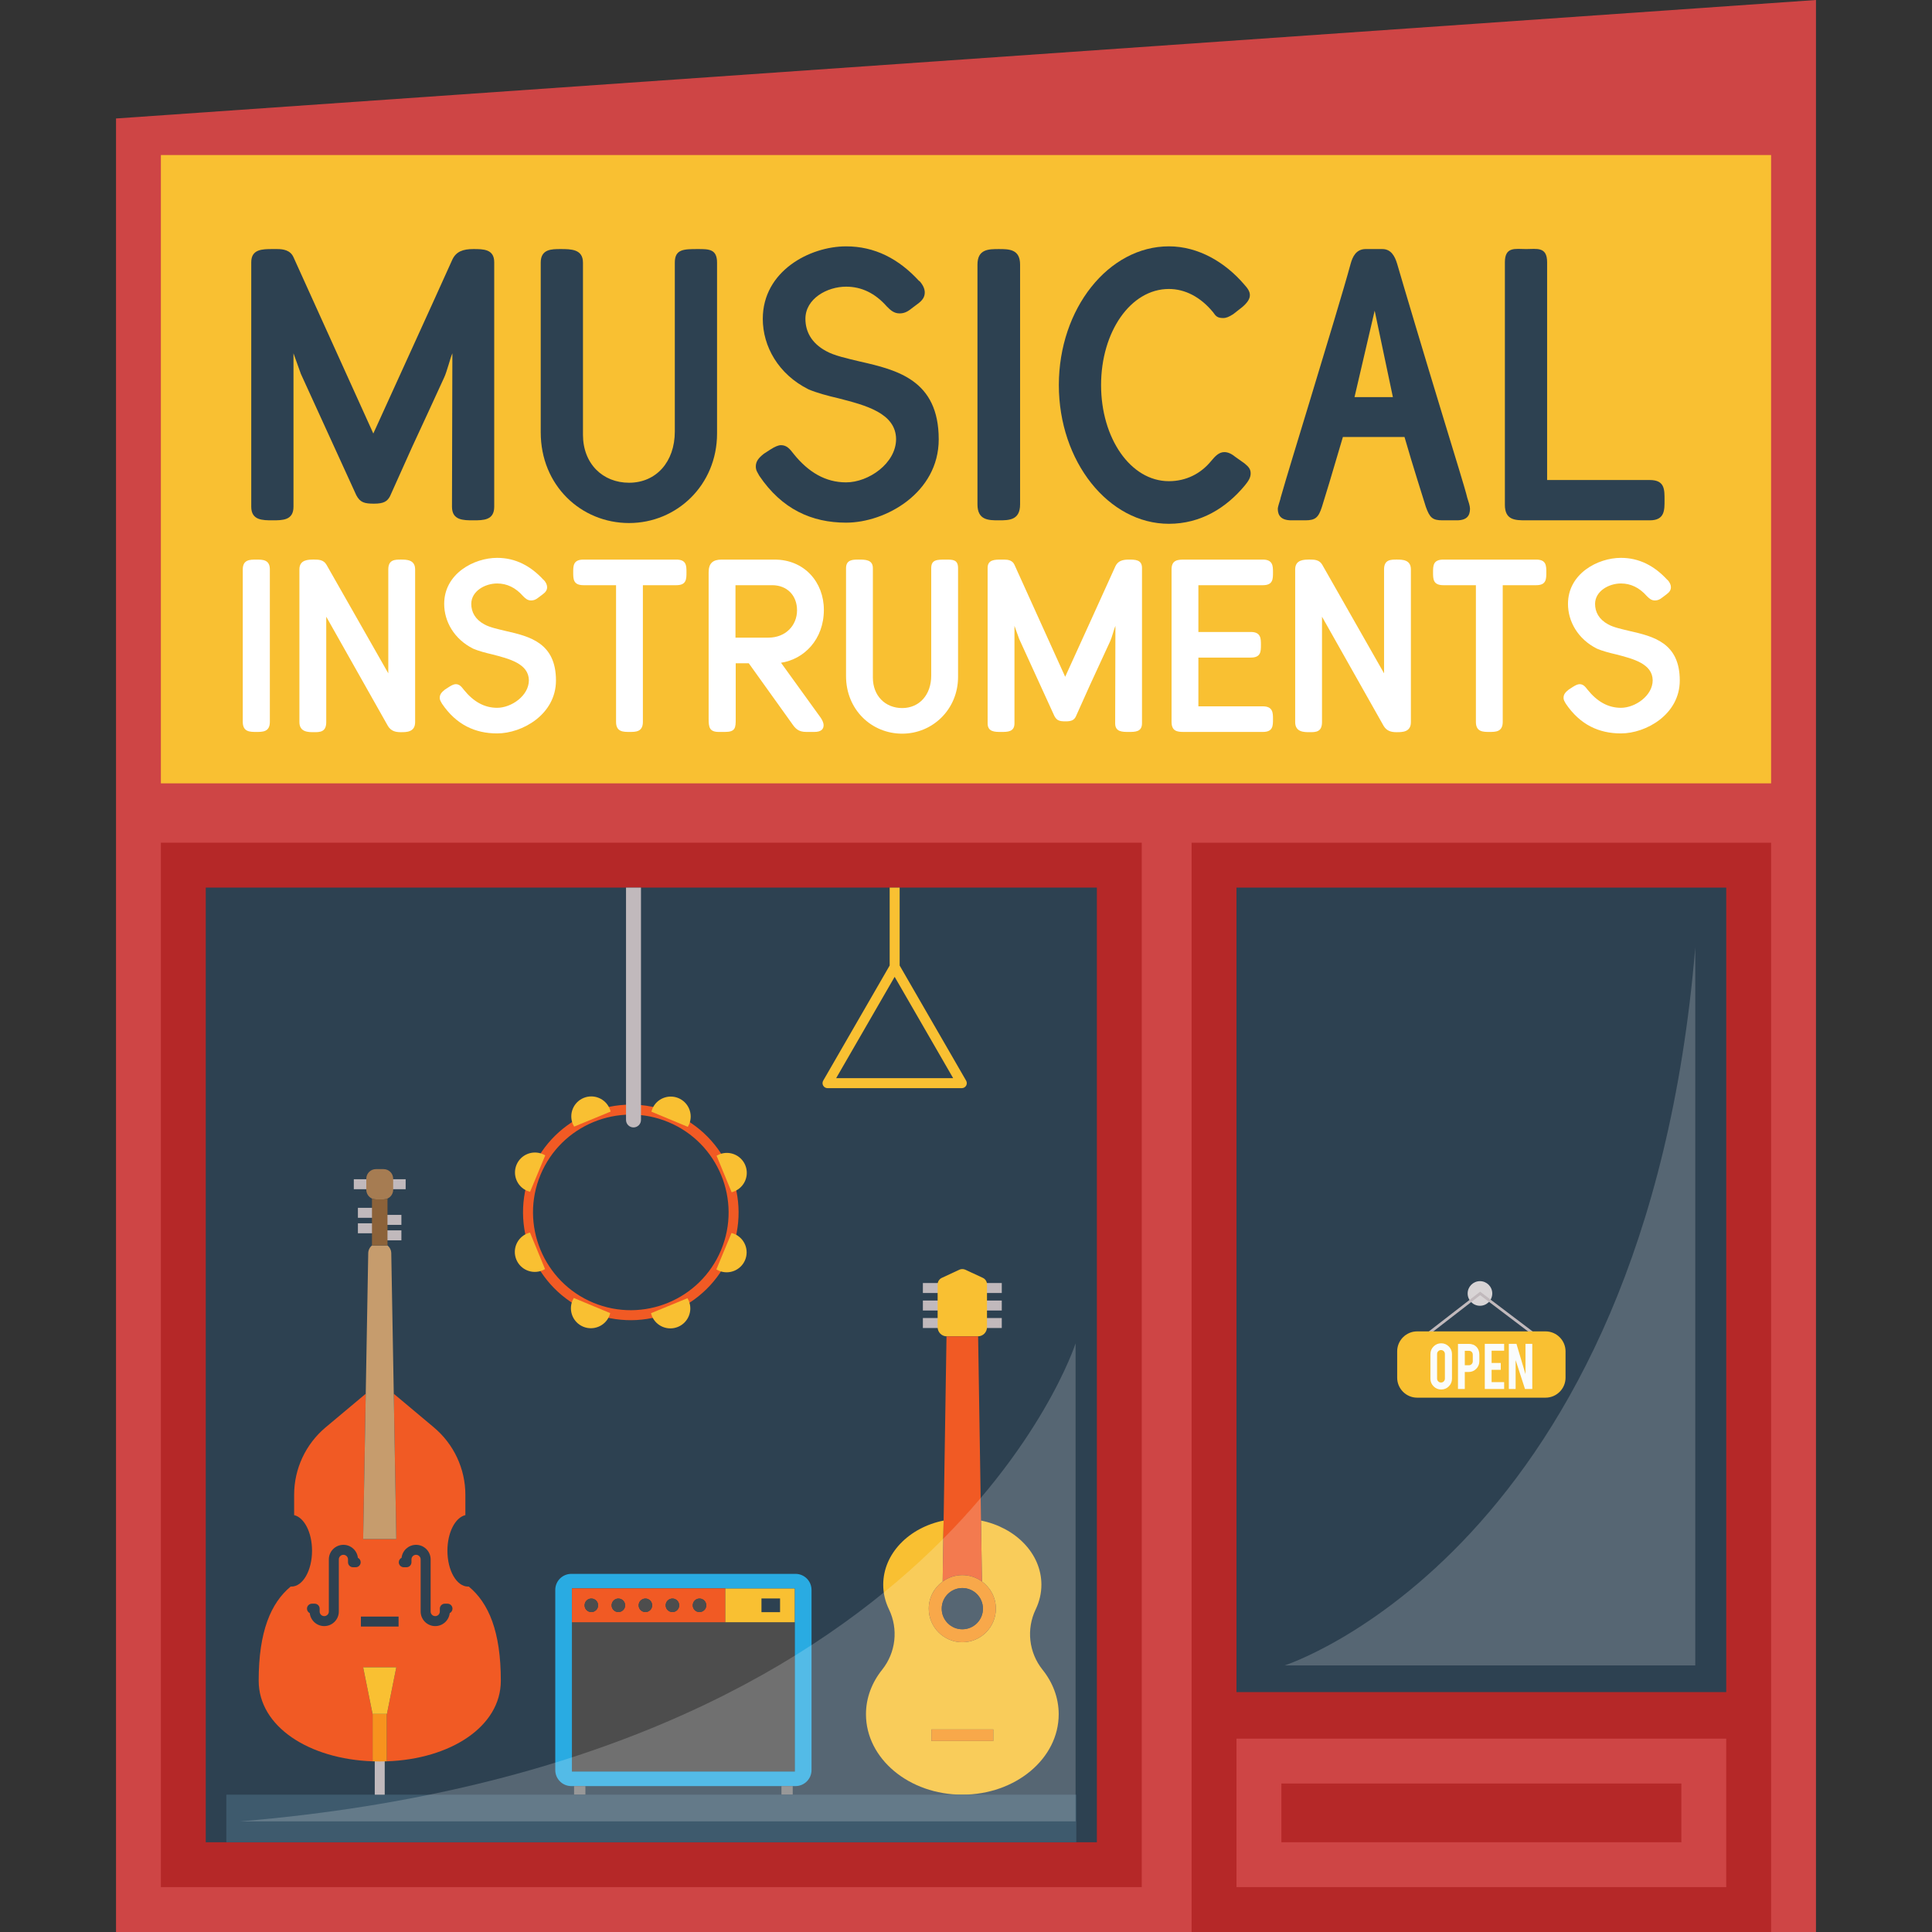
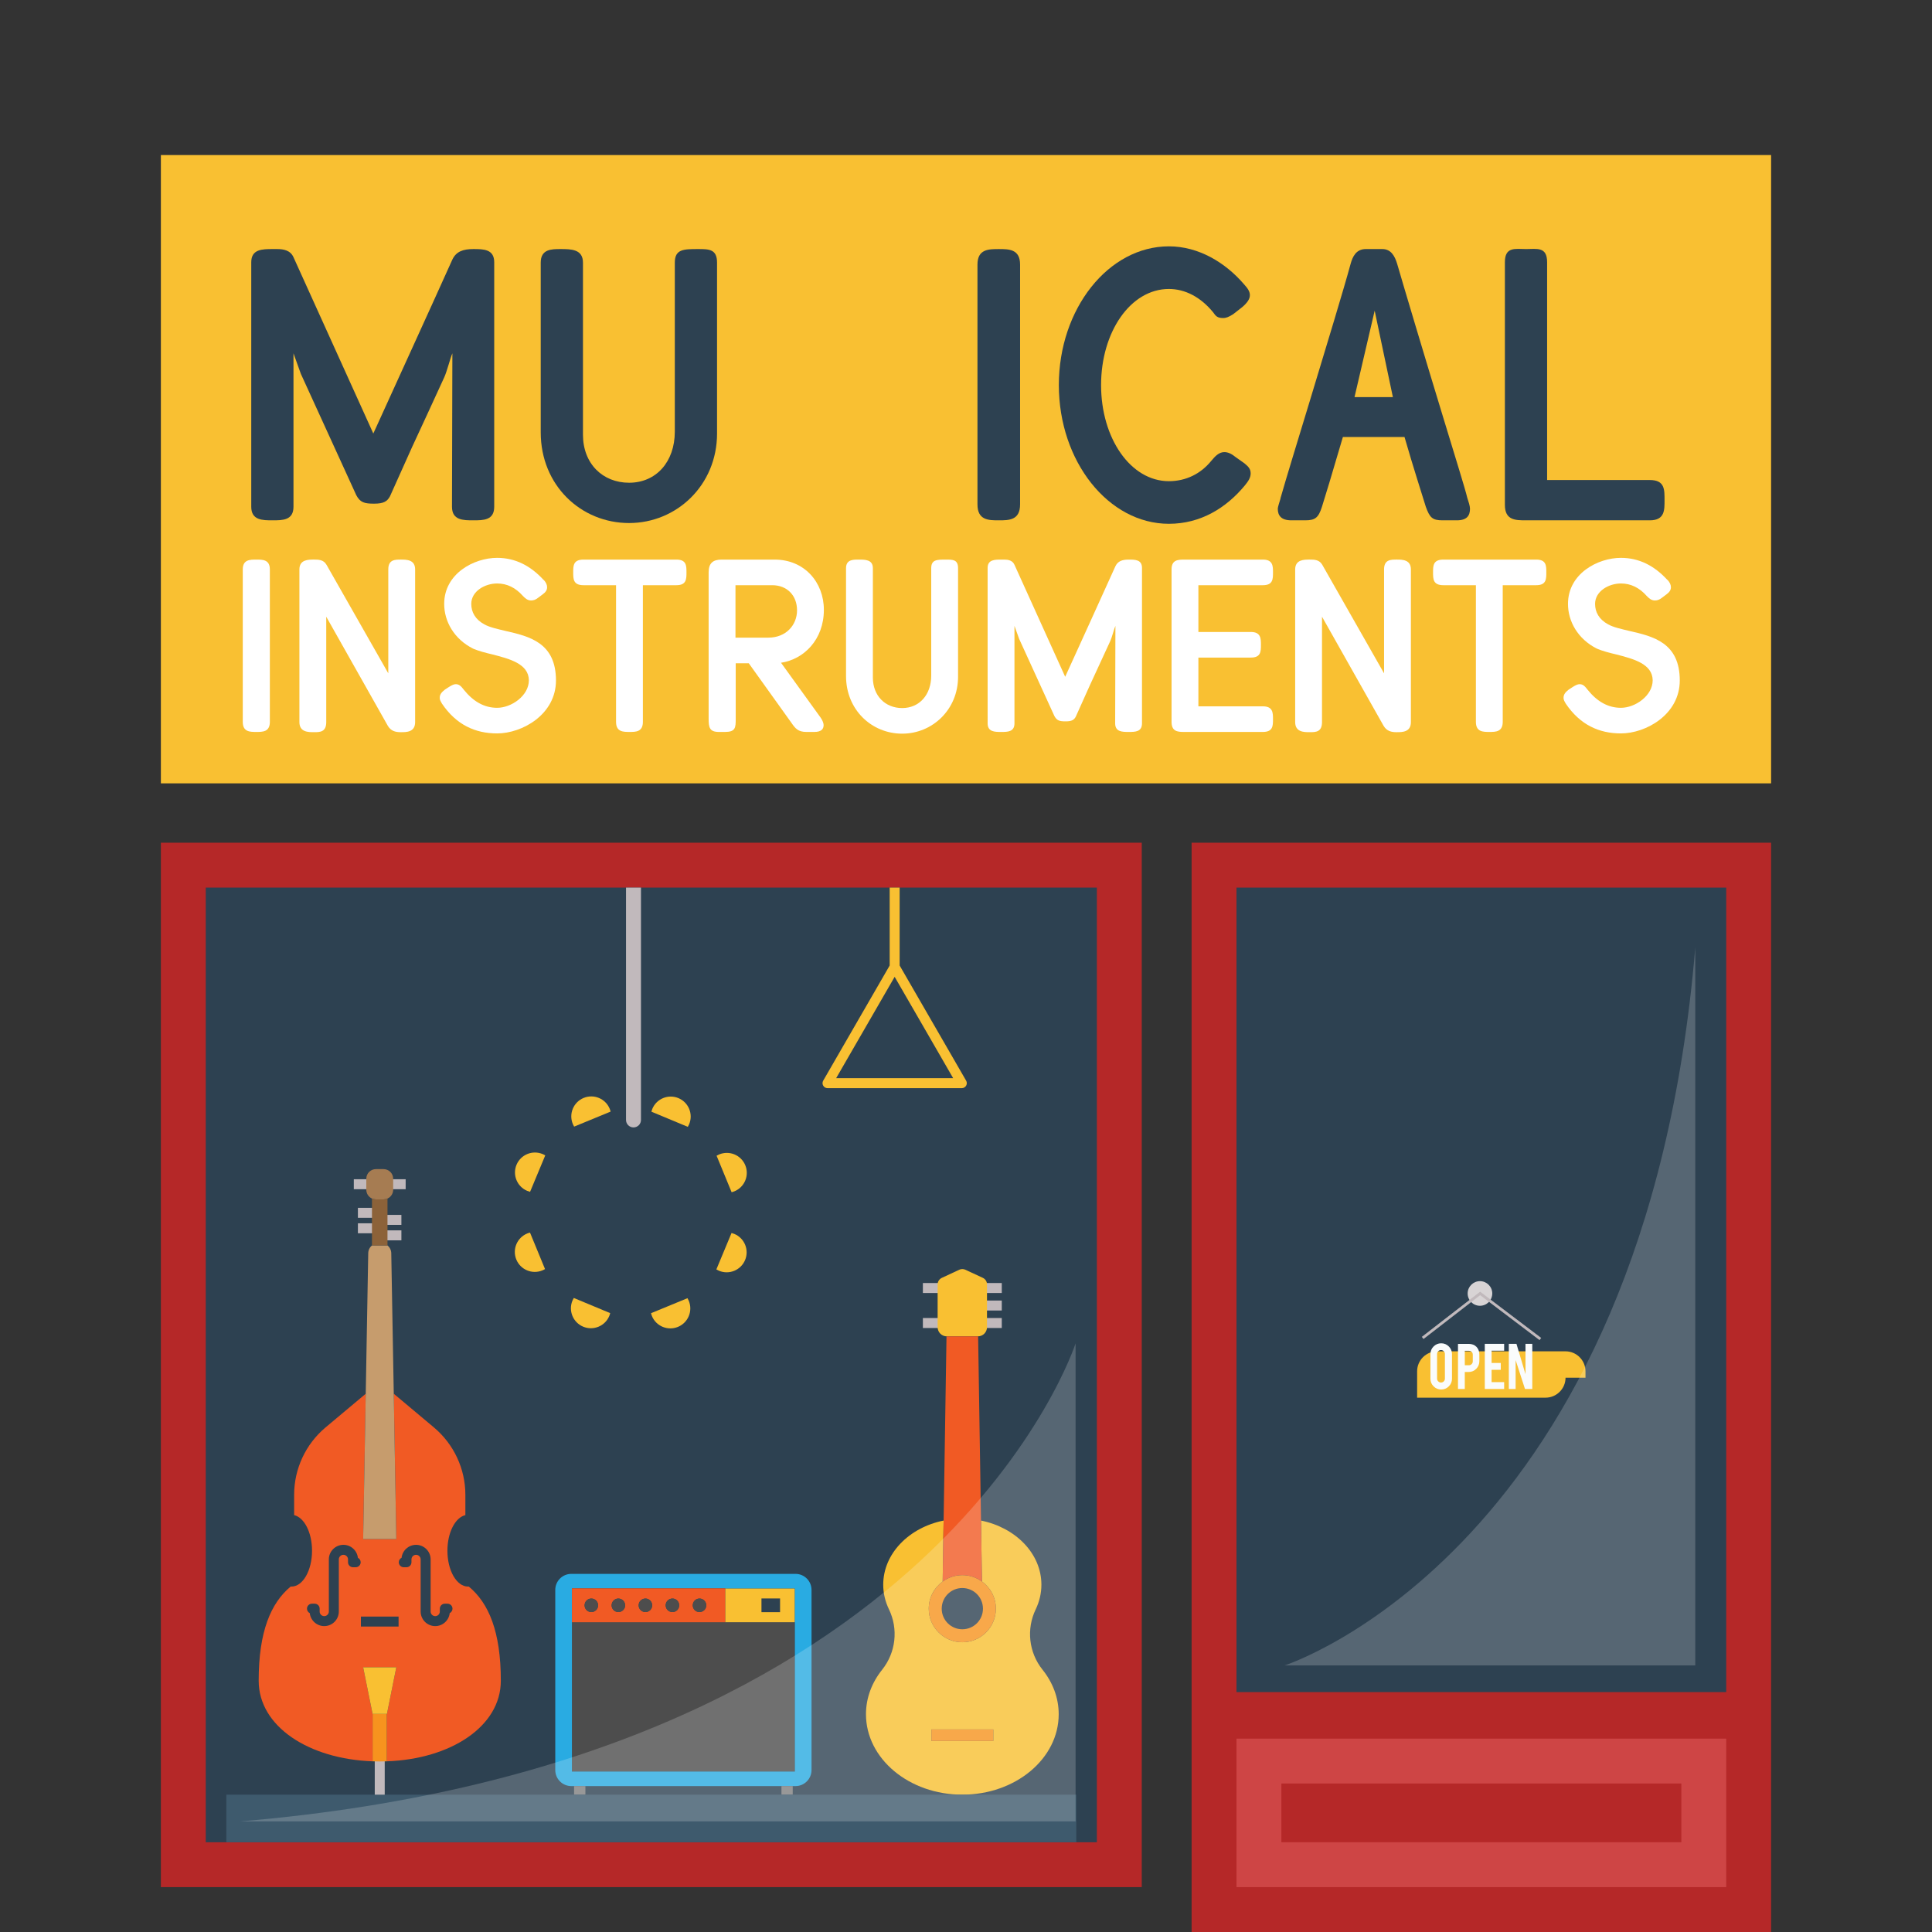
<svg xmlns="http://www.w3.org/2000/svg" version="1.1" id="Layer_1" x="0px" y="0px" viewBox="0 0 387.443 387.443" style="enable-background:new 0 0 387.443 387.443;" xml:space="preserve">
  <rect x="0" y="0" width="387.443" height="387.443" fill="#333333" stroke="none" />
  <g>
-     <polygon style="fill:#CE4545;" points="364.177,0 364.177,387.44 23.266,387.44 23.266,23.76  " />
    <rect x="38.885" y="175.452" style="fill:#2D4151;" width="183.459" height="196.538" />
    <path style="fill:#B52828;" d="M32.263,169v209.443h196.703V169H32.263z M219.966,369.443H41.263V178h178.703V369.443z" />
    <rect x="238.966" y="169" style="fill:#B52828;" width="116.211" height="218.443" />
    <rect x="247.966" y="178" style="fill:#2D4151;" width="98.211" height="161.333" />
    <rect x="247.966" y="348.667" style="fill:#CE4545;" width="98.211" height="29.776" />
    <rect x="256.966" y="357.667" style="fill:#B52828;" width="80.211" height="11.776" />
    <g>
      <circle style="fill:#D8D4D5;" cx="296.791" cy="259.391" r="2.469" />
      <g>
        <polygon style="fill:#C1B9BC;" points="308.741,268.747 296.831,259.729 285.469,268.526 285.133,268.092 296.828,259.038      309.073,268.309    " />
      </g>
-       <path style="fill:#F9C032;" d="M313.953,276.288c0,2.201-1.8,4-4,4H284.19c-2.2,0-4-1.799-4-4v-5.293c0-2.199,1.8-4,4-4h25.763    c2.2,0,4,1.801,4,4V276.288z" />
+       <path style="fill:#F9C032;" d="M313.953,276.288c0,2.201-1.8,4-4,4H284.19v-5.293c0-2.199,1.8-4,4-4h25.763    c2.2,0,4,1.801,4,4V276.288z" />
      <g>
        <path style="fill:#FAFCFC;" d="M289.017,269.385c0.601,0,1.112,0.213,1.533,0.636c0.421,0.423,0.631,0.933,0.631,1.529v4.935     c0,0.602-0.212,1.112-0.635,1.533s-0.933,0.631-1.529,0.631c-0.601,0-1.111-0.211-1.529-0.635     c-0.418-0.423-0.628-0.933-0.628-1.529v-4.935c0-0.601,0.212-1.112,0.635-1.533C287.917,269.596,288.425,269.385,289.017,269.385     z M289.76,271.522c0-0.217-0.076-0.4-0.227-0.553c-0.152-0.151-0.335-0.227-0.552-0.227c-0.216,0-0.401,0.075-0.555,0.227     s-0.231,0.336-0.231,0.553v4.949c0,0.216,0.077,0.4,0.231,0.551c0.154,0.152,0.339,0.228,0.555,0.228     c0.217,0,0.4-0.075,0.552-0.228c0.151-0.15,0.227-0.335,0.227-0.551V271.522z" />
        <path style="fill:#FAFCFC;" d="M294.535,269.501c0.664,0,1.193,0.209,1.587,0.628c0.365,0.398,0.548,0.908,0.548,1.529v1.313     c0,0.597-0.208,1.106-0.624,1.529c-0.416,0.424-0.92,0.635-1.512,0.635h-0.786v3.406h-1.364v-9.04L294.535,269.501     L294.535,269.501z M295.351,271.68c0-0.236-0.071-0.426-0.213-0.57s-0.331-0.217-0.566-0.217h-0.822v2.894h0.822     c0.217,0,0.4-0.077,0.552-0.231c0.151-0.153,0.227-0.338,0.227-0.555L295.351,271.68L295.351,271.68z" />
        <path style="fill:#FAFCFC;" d="M297.76,278.542v-9.047h3.881v1.37h-2.518v2.468h1.84v1.371h-1.84v2.467h2.518v1.371H297.76z" />
        <path style="fill:#FAFCFC;" d="M304.11,269.495l1.81,6.08v-6.08h1.364v9.047h-1.465l-1.875-5.793v5.793h-1.364v-9.047H304.11z" />
      </g>
    </g>
    <path style="opacity:0.2;fill:#FCFAFA;enable-background:new    ;" d="M339.97,189.99v144h-82.376   C257.594,333.989,329.879,310.865,339.97,189.99z" />
    <g>
      <rect x="196.937" y="257.298" style="fill:#C1B9BC;" width="3.96" height="2" />
      <rect x="196.937" y="260.809" style="fill:#C1B9BC;" width="3.96" height="2" />
      <rect x="196.937" y="264.318" style="fill:#C1B9BC;" width="3.96" height="2" />
      <rect x="185.074" y="257.298" style="fill:#C1B9BC;" width="3.961" height="2" />
-       <rect x="185.074" y="260.809" style="fill:#C1B9BC;" width="3.961" height="2" />
      <rect x="185.074" y="264.318" style="fill:#C1B9BC;" width="3.961" height="2" />
      <path style="fill:#F9C032;" d="M209.062,334.833c2.05,2.56,3.25,5.63,3.25,8.94c0,8.91-8.66,16.13-19.33,16.13    s-19.32-7.22-19.32-16.13c0-3.31,1.2-6.38,3.25-8.94c2.74-3.44,3.27-8.14,1.36-12.1c-0.74-1.53-1.15-3.19-1.15-4.94    c0-6.23,5.16-11.46,12.11-12.86l-0.19,12.21l0.01,0.01c-1.69,1.21-2.8,3.2-2.8,5.45c0,3.71,3.02,6.73,6.73,6.73    c3.72,0,6.73-3.02,6.73-6.73c0-2.25-1.1-4.24-2.79-5.45l-0.19-12.22c6.95,1.4,12.11,6.63,12.11,12.86c0,1.75-0.41,3.41-1.14,4.94    C205.792,326.693,206.312,331.393,209.062,334.833z M199.192,349.133v-2.31h-12.41v2.31H199.192z" />
      <rect x="186.782" y="346.823" style="fill:#F7931E;" width="12.41" height="2.31" />
      <path style="fill:#F7931E;" d="M196.922,317.153c1.69,1.21,2.79,3.2,2.79,5.45c0,3.71-3.01,6.73-6.73,6.73    c-3.71,0-6.73-3.02-6.73-6.73c0-2.25,1.11-4.24,2.8-5.45c1.11-0.81,2.46-1.28,3.93-1.28S195.812,316.343,196.922,317.153z     M197.122,322.603c0-2.29-1.85-4.14-4.14-4.14c-2.28,0-4.13,1.85-4.13,4.14c0,2.28,1.85,4.13,4.13,4.13    C195.272,326.733,197.122,324.883,197.122,322.603z" />
      <path style="fill:#F9C032;" d="M197.932,257.573v8.58c0,1.02-0.82,1.84-1.84,1.84h-6.22c-1.01,0-1.84-0.82-1.84-1.84v-8.58    c0-0.56,0.33-1.07,0.84-1.31l3.5-1.63c0.39-0.18,0.84-0.18,1.22,0l3.51,1.63C197.612,256.503,197.932,257.013,197.932,257.573z" />
      <path style="fill:#F15A24;" d="M196.732,304.933l0.19,12.22c-1.11-0.81-2.47-1.28-3.94-1.28s-2.82,0.47-3.93,1.28l-0.01-0.01    l0.19-12.21l0.58-36.94h0.06h6.22h0.06L196.732,304.933z" />
-       <path style="fill:#2D4151;" d="M192.982,318.463c2.29,0,4.14,1.85,4.14,4.14c0,2.28-1.85,4.13-4.14,4.13    c-2.28,0-4.13-1.85-4.13-4.13C188.852,320.313,190.702,318.463,192.982,318.463z" />
    </g>
    <g>
      <rect x="70.953" y="236.484" style="fill:#C1B9BC;" width="3.501" height="2" />
      <rect x="77.85" y="236.484" style="fill:#C1B9BC;" width="3.5" height="2" />
      <rect x="71.775" y="242.217" style="fill:#C1B9BC;" width="3.664" height="2" />
      <rect x="71.775" y="245.32" style="fill:#C1B9BC;" width="3.664" height="2" />
      <rect x="76.833" y="243.634" style="fill:#C1B9BC;" width="3.664" height="2" />
      <rect x="76.833" y="246.736" style="fill:#C1B9BC;" width="3.664" height="2" />
      <path style="fill:#C1B9BC;" d="M76.153,360.901c-0.553,0-1-0.448-1-1v-6.656c0-0.552,0.447-1,1-1s1,0.448,1,1v6.656    C77.153,360.453,76.705,360.901,76.153,360.901z" />
      <path style="fill:#F7931E;" d="M77.596,343.713v9.5c-0.48,0.02-0.96,0.03-1.44,0.03s-0.96-0.01-1.44-0.03v-9.5H77.596z" />
      <path style="fill:#F15A24;" d="M94.006,318.163c3.99,3.3,6.43,9.02,6.43,18.89c0,9.2-10.1,15.71-22.84,16.16v-9.5l1.88-9.35h-6.65    l1.89,9.35v9.5c-12.74-0.45-22.84-6.96-22.84-16.16c0-9.87,2.44-15.59,6.42-18.89c0.05,0.01,0.1,0.01,0.15,0.01    c2.28,0,4.13-3.22,4.13-7.19c0-3.66-1.56-6.67-3.59-7.14v-4.07c0-5.21,2.3-10.15,6.29-13.51l8.07-6.76l-0.52,29.14h6.65    l-0.51-29.14l8.06,6.76c3.99,3.36,6.3,8.3,6.3,13.51v4.07c-2.03,0.47-3.6,3.48-3.6,7.14c0,3.97,1.85,7.19,4.14,7.19    C93.906,318.173,93.956,318.173,94.006,318.163z" />
      <path style="fill:#C69C6D;" d="M78.966,279.503l0.51,29.14h-6.65l0.52-29.14l0.5-28.18c0.01-0.61,0.28-1.18,0.75-1.56h3.11    c0.47,0.38,0.75,0.95,0.76,1.56L78.966,279.503z" />
      <polygon style="fill:#F9C032;" points="79.476,334.363 77.596,343.713 74.716,343.713 72.826,334.363   " />
      <path style="fill:#A67C52;" d="M77.706,240.353c-0.24,0.11-0.51,0.17-0.8,0.17h-1.51c-0.29,0-0.55-0.06-0.8-0.17    c-0.67-0.3-1.14-0.98-1.14-1.77v-2.19c0-1.08,0.87-1.94,1.94-1.94h1.51c1.08,0,1.94,0.86,1.94,1.94v2.19    C78.846,239.373,78.386,240.053,77.706,240.353z" />
      <path style="fill:#8C6239;" d="M77.706,240.353v9.41h-3.11v-9.41c0.25,0.11,0.51,0.17,0.8,0.17h1.51    C77.196,240.523,77.466,240.463,77.706,240.353z" />
      <rect x="72.375" y="324.188" style="fill:#2D4151;" width="7.555" height="2" />
      <path style="fill:#2D4151;" d="M89.743,321.603h-0.54c-0.553,0-1,0.448-1,1v0.575c0,0.508-0.413,0.921-0.921,0.921    c-0.509,0-0.923-0.414-0.923-0.923v-10.452c0-1.612-1.312-2.924-2.924-2.924c-1.502,0-2.742,1.139-2.903,2.599    c-0.33,0.163-0.558,0.503-0.558,0.897c0,0.552,0.447,1,1,1h0.54c0.553,0,1-0.448,1-1v-0.575c0-0.508,0.413-0.921,0.921-0.921    c0.51,0,0.924,0.415,0.924,0.924v10.452c0,1.612,1.312,2.923,2.923,2.923c1.502,0,2.742-1.139,2.903-2.599    c0.33-0.163,0.558-0.503,0.558-0.897C90.743,322.05,90.295,321.603,89.743,321.603z" />
      <path style="fill:#2D4151;" d="M71.772,312.398c-0.161-1.459-1.401-2.599-2.903-2.599c-1.611,0-2.923,1.312-2.923,2.924v10.452    c0,0.509-0.414,0.923-0.924,0.923c-0.508,0-0.921-0.413-0.921-0.921v-0.575c0-0.552-0.447-1-1-1h-0.54c-0.553,0-1,0.448-1,1    c0,0.394,0.228,0.734,0.558,0.897c0.161,1.459,1.401,2.599,2.903,2.599c1.612,0,2.924-1.312,2.924-2.923v-10.452    c0-0.509,0.414-0.924,0.923-0.924c0.508,0,0.921,0.413,0.921,0.921v0.575c0,0.552,0.447,1,1,1h0.54c0.553,0,1-0.448,1-1    C72.329,312.901,72.102,312.561,71.772,312.398z" />
    </g>
    <g>
      <polygon style="fill:#4D4D4D;" points="159.404,325.323 159.404,355.273 114.694,355.273 114.694,325.323 145.424,325.323   " />
      <path style="fill:#F9C032;" d="M159.404,318.533v6.79h-13.98v-6.79H159.404z M156.434,323.303v-2.75h-3.73v2.75H156.434z" />
      <path style="fill:#29ABE2;" d="M159.534,315.623h-0.13h-15.83h-13.15h-15.85c-1.78,0-3.22,1.44-3.22,3.22v36.12    c0,1.78,1.44,3.22,3.22,3.22h0.12h0.43h2.27h39.32h2.26h0.56c1.77,0,3.21-1.44,3.21-3.22v-36.12    C162.744,317.063,161.304,315.623,159.534,315.623z M159.404,325.323v29.95h-44.71v-29.95v-6.79h30.73h13.98V325.323z" />
      <rect x="156.714" y="358.183" style="fill:#808080;" width="2.26" height="1.72" />
      <path style="fill:#F15A24;" d="M145.424,318.533v6.79h-30.73v-6.79H145.424z M141.634,321.933c0-0.75-0.61-1.36-1.36-1.36    s-1.35,0.61-1.35,1.36s0.6,1.35,1.35,1.35S141.634,322.683,141.634,321.933z M136.204,321.933c0-0.75-0.6-1.36-1.35-1.36    s-1.36,0.61-1.36,1.36s0.61,1.35,1.36,1.35S136.204,322.683,136.204,321.933z M130.784,321.933c0-0.75-0.6-1.36-1.35-1.36    s-1.36,0.61-1.36,1.36s0.61,1.35,1.36,1.35S130.784,322.683,130.784,321.933z M125.364,321.933c0-0.75-0.61-1.36-1.36-1.36    c-0.74,0-1.35,0.61-1.35,1.36s0.61,1.35,1.35,1.35C124.754,323.283,125.364,322.683,125.364,321.933z M119.944,321.933    c0-0.75-0.61-1.36-1.36-1.36s-1.35,0.61-1.35,1.36s0.6,1.35,1.35,1.35S119.944,322.683,119.944,321.933z" />
      <path style="fill:#4D4D4D;" d="M140.274,320.573c0.75,0,1.36,0.61,1.36,1.36s-0.61,1.35-1.36,1.35s-1.35-0.6-1.35-1.35    S139.524,320.573,140.274,320.573z" />
      <path style="fill:#4D4D4D;" d="M134.854,320.573c0.75,0,1.35,0.61,1.35,1.36s-0.6,1.35-1.35,1.35s-1.36-0.6-1.36-1.35    S134.104,320.573,134.854,320.573z" />
      <path style="fill:#4D4D4D;" d="M129.434,320.573c0.75,0,1.35,0.61,1.35,1.36s-0.6,1.35-1.35,1.35s-1.36-0.6-1.36-1.35    S128.684,320.573,129.434,320.573z" />
      <path style="fill:#4D4D4D;" d="M124.004,320.573c0.75,0,1.36,0.61,1.36,1.36s-0.61,1.35-1.36,1.35c-0.74,0-1.35-0.6-1.35-1.35    S123.264,320.573,124.004,320.573z" />
      <path style="fill:#4D4D4D;" d="M118.584,320.573c0.75,0,1.36,0.61,1.36,1.36s-0.61,1.35-1.36,1.35s-1.35-0.6-1.35-1.35    S117.834,320.573,118.584,320.573z" />
      <rect x="115.124" y="358.183" style="fill:#808080;" width="2.27" height="1.72" />
    </g>
    <path style="fill:#F9C032;" d="M193.748,216.717l-13.333-23.092V178h-2v15.625l-13.332,23.092c-0.179,0.31-0.179,0.69,0,1   s0.509,0.5,0.866,0.5h26.933c0.357,0,0.688-0.19,0.866-0.5S193.926,217.026,193.748,216.717z M167.681,216.217l11.733-20.324   l11.734,20.324H167.681z" />
    <rect x="45.391" y="359.903" style="fill:#3E5A6D;" width="170.447" height="9.54" />
    <g>
-       <path style="fill:#F15A24;" d="M118.191,263.088c-11.002-4.583-16.224-17.261-11.642-28.263    c4.583-11.002,17.262-16.224,28.264-11.642s16.224,17.262,11.642,28.264C141.871,262.448,129.192,267.671,118.191,263.088z     M134.043,225.029c-9.984-4.159-21.49,0.58-25.648,10.564c-4.158,9.983,0.581,21.489,10.565,25.648s21.49-0.58,25.648-10.564    C148.766,240.694,144.027,229.188,134.043,225.029z" />
      <path style="fill:#F9C032;" d="M146.719,239.089c0.19-0.046,0.379-0.108,0.565-0.185c2.043-0.841,3.017-3.181,2.175-5.225    c-0.841-2.043-3.181-3.017-5.223-2.176c-0.186,0.077-0.364,0.165-0.531,0.266" />
      <path style="fill:#F9C032;" d="M109.299,254.501c-0.167,0.101-0.345,0.19-0.531,0.266c-2.043,0.841-4.382-0.133-5.224-2.177    c-0.841-2.043,0.133-4.382,2.176-5.223c0.186-0.077,0.375-0.139,0.565-0.185" />
      <path style="fill:#F9C032;" d="M130.549,263.353c0.046,0.19,0.108,0.378,0.184,0.563c0.842,2.044,3.181,3.018,5.224,2.177    c2.044-0.842,3.018-3.181,2.176-5.225c-0.077-0.186-0.165-0.363-0.266-0.53" />
      <path style="fill:#F9C032;" d="M122.455,222.919c-0.046-0.19-0.108-0.379-0.185-0.565c-0.841-2.043-3.181-3.017-5.225-2.175    c-2.043,0.841-3.017,3.181-2.176,5.223c0.077,0.186,0.165,0.363,0.266,0.53" />
      <path style="fill:#F9C032;" d="M143.659,254.57c0.167,0.102,0.344,0.191,0.53,0.269c2.039,0.85,4.383-0.116,5.233-2.156    c0.85-2.039-0.116-4.383-2.155-5.232c-0.186-0.077-0.374-0.14-0.564-0.187" />
      <path style="fill:#F9C032;" d="M106.301,239.009c-0.19-0.047-0.378-0.11-0.564-0.187c-2.039-0.85-3.005-3.193-2.155-5.233    c0.85-2.039,3.193-3.005,5.232-2.155c0.186,0.077,0.363,0.167,0.53,0.269" />
      <path style="fill:#F9C032;" d="M115.068,260.293c-0.102,0.167-0.191,0.343-0.268,0.529c-0.85,2.041,0.115,4.384,2.155,5.233    c2.041,0.85,4.384-0.115,5.234-2.156c0.077-0.186,0.14-0.373,0.187-0.563" />
      <path style="fill:#F9C032;" d="M137.935,225.978c0.102-0.167,0.191-0.344,0.269-0.53c0.85-2.039-0.116-4.383-2.156-5.233    c-2.039-0.85-4.383,0.116-5.232,2.155c-0.077,0.186-0.14,0.373-0.187,0.563" />
      <path style="fill:#C1B9BC;" d="M127.042,226.093L127.042,226.093c-0.828,0-1.5-0.672-1.5-1.5V178h3v46.593    C128.542,225.422,127.871,226.093,127.042,226.093z" />
    </g>
    <path style="opacity:0.2;fill:#FCFAFA;enable-background:new    ;" d="M48.108,365.265h167.591v-95.871   C215.698,269.394,188.785,353.521,48.108,365.265z" />
    <rect x="32.263" y="31.093" style="fill:#F9C032;" width="322.914" height="126" />
    <g>
      <path style="fill:#2D4151;" d="M55.591,49.947c1.244,0,2.643,0.233,3.265,1.632l16.009,35.359    c5.284-11.657,10.646-23.314,15.854-34.893c0.777-1.632,2.176-2.098,4.196-2.098s4.196,0,4.196,2.642v49.037    c0,2.72-2.176,2.72-4.196,2.72s-4.274,0-4.274-2.72l0.078-30.774c-0.467,1.088-1.088,3.652-1.632,4.818    c-2.021,4.43-4.43,9.637-6.45,13.988l-4.43,9.87c-0.544,1.01-1.244,1.477-3.187,1.477s-2.798-0.233-3.575-1.709L60.333,74.971    l-1.477-4.119v30.774c0,2.72-2.176,2.72-4.197,2.72s-4.273,0-4.273-2.72V52.589c0-2.642,2.253-2.642,4.273-2.642    C54.659,49.947,55.591,49.947,55.591,49.947z" />
      <path style="fill:#2D4151;" d="M116.908,52.667v34.504c0,5.829,3.963,9.637,9.248,9.637c5.439,0,9.17-4.197,9.17-10.258V52.667    c0-2.72,1.787-2.72,4.662-2.72c2.177,0,3.809,0,3.809,2.72v34.271c0,10.336-8.082,17.952-17.641,17.952    c-9.637,0-17.719-7.538-17.719-18.185V52.667c0-2.72,2.176-2.72,3.963-2.72C114.499,49.947,116.908,49.947,116.908,52.667z" />
-       <path style="fill:#2D4151;" d="M184.363,56.398V56.32c0.699,0.777,1.088,1.555,1.088,2.332c0,0.855-0.389,1.554-1.477,2.332    l-1.243,0.933c-0.854,0.699-1.555,0.933-2.331,0.933c-1.166,0-1.865-0.7-2.564-1.399c-2.332-2.643-5.052-3.963-8.16-3.963    c-3.809,0-8.16,2.409-8.16,6.45c0,2.564,1.243,4.896,4.119,6.45c1.632,0.933,4.196,1.477,6.761,2.098    c7.538,1.709,15.854,3.73,15.854,15.62c0,10.725-10.646,16.708-18.573,16.708c-6.917,0-12.9-2.72-17.408-9.403    c-0.311-0.622-0.699-1.01-0.699-1.865c0-1.01,0.544-1.709,1.632-2.564l1.321-0.855c0.854-0.544,1.555-0.854,2.099-0.854    c1.165,0,1.787,0.777,2.564,1.787c2.953,3.653,6.372,5.673,10.491,5.673c4.507,0,10.024-3.808,10.024-8.704    c-0.077-5.207-6.139-6.761-11.579-8.16c-2.021-0.466-4.352-1.088-5.983-1.788c-6.062-3.031-9.17-8.626-9.17-14.144    c0-9.559,9.402-14.532,16.708-14.532C175.426,49.403,180.244,51.89,184.363,56.398z" />
      <path style="fill:#2D4151;" d="M204.568,53.056v48.104c0,3.186-2.253,3.186-4.274,3.186s-4.273,0-4.273-3.186V53.056    c0-3.108,2.253-3.108,4.273-3.108C202.315,49.947,204.568,49.947,204.568,53.056z" />
      <path style="fill:#2D4151;" d="M249.486,57.019c0.7,0.777,1.166,1.399,1.166,2.176s-0.544,1.554-1.554,2.409l-1.788,1.399    c-0.854,0.544-1.398,0.777-2.021,0.777c-1.165,0-1.477-0.388-2.021-1.166c-2.486-3.031-5.595-4.663-8.859-4.663    c-7.693,0-13.6,8.626-13.6,19.272c0,10.647,5.906,19.273,13.6,19.273c3.42,0,6.373-1.477,8.471-4.041    c0.777-0.933,1.555-1.788,2.643-1.788c0.622,0,1.321,0.233,2.176,0.933l1.865,1.321c0.854,0.699,1.243,1.166,1.243,2.021    s-0.466,1.554-1.165,2.409c-3.73,4.507-8.859,7.693-15.232,7.693c-12.123,0-22.07-12.512-22.07-27.821s9.947-27.821,22.07-27.821    C240.394,49.403,245.756,52.667,249.486,57.019z" />
      <path style="fill:#2D4151;" d="M277.23,49.947c1.71,0,2.487,1.398,2.953,2.953c1.166,4.041,5.596,18.884,9.248,30.852    c2.332,7.693,4.43,14.377,4.818,16.086c0.233,0.699,0.544,1.632,0.544,2.176c0,1.399-0.622,2.332-2.643,2.332h-2.875    c-2.021,0-2.564-0.544-3.342-2.72c-0.854-2.798-2.409-7.539-4.274-13.989h-12.356l-2.72,9.17l-1.477,4.818    c-0.699,2.176-1.321,2.72-3.342,2.72h-2.797c-2.021,0-2.721-0.933-2.721-2.332c0-0.311,0.312-1.243,0.544-2.021v-0.078    c1.166-4.119,3.497-11.657,5.829-19.351c3.342-11.035,6.916-22.77,8.237-27.666c0.389-1.399,1.088-2.953,3.031-2.953h3.343V49.947    z M271.635,79.633h7.693l-3.652-17.33L271.635,79.633z" />
      <path style="fill:#2D4151;" d="M310.259,52.589v43.675h20.594c3.03,0,2.953,1.943,2.953,4.041c0,1.943,0.077,4.041-2.953,4.041    h-24.791c-2.176,0-4.273,0-4.273-3.108V52.589c0-3.186,2.098-2.642,4.273-2.642C308.161,49.947,310.259,49.403,310.259,52.589z" />
      <path style="fill:#FFFFFF;" d="M54.117,114.195v30.564c0,2.024-1.433,2.024-2.716,2.024c-1.284,0-2.716,0-2.716-2.024v-30.564    c0-1.976,1.432-1.976,2.716-1.976C52.684,112.219,54.117,112.219,54.117,114.195z" />
      <path style="fill:#FFFFFF;" d="M65.474,113.256l12.394,21.775v-20.837c0-1.976,1.333-1.976,2.519-1.976    c1.135,0,2.863,0,2.863,1.976v30.614c0,2.024-1.729,2.024-2.863,2.024c-1.037,0-1.976-0.197-2.617-1.284l-12.345-21.874v21.133    c0,2.024-1.284,2.024-2.469,2.024c-1.136,0-2.913,0-2.913-2.024v-30.614c0-1.976,1.777-1.976,2.913-1.976    C63.844,112.219,64.881,112.219,65.474,113.256z" />
      <path style="fill:#FFFFFF;" d="M109.026,116.318v-0.049c0.444,0.494,0.691,0.987,0.691,1.481c0,0.543-0.247,0.988-0.938,1.481    l-0.79,0.593c-0.543,0.444-0.987,0.592-1.481,0.592c-0.74,0-1.185-0.444-1.629-0.889c-1.481-1.679-3.21-2.518-5.185-2.518    c-2.42,0-5.185,1.53-5.185,4.098c0,1.629,0.789,3.111,2.616,4.098c1.037,0.593,2.667,0.938,4.296,1.333    c4.79,1.086,10.073,2.37,10.073,9.925c0,6.814-6.765,10.616-11.801,10.616c-4.396,0-8.197-1.729-11.061-5.975    c-0.198-0.395-0.444-0.642-0.444-1.185c0-0.642,0.345-1.086,1.036-1.63l0.84-0.543c0.543-0.346,0.987-0.543,1.333-0.543    c0.74,0,1.136,0.494,1.63,1.136c1.876,2.32,4.049,3.604,6.666,3.604c2.863,0,6.369-2.419,6.369-5.53    c-0.049-3.309-3.9-4.296-7.357-5.185c-1.283-0.296-2.765-0.691-3.802-1.136c-3.852-1.926-5.826-5.481-5.826-8.987    c0-6.073,5.975-9.233,10.616-9.233C103.347,111.874,106.409,113.454,109.026,116.318z" />
      <path style="fill:#FFFFFF;" d="M117.025,112.219h18.616c2.024,0,2.024,1.235,2.024,2.568s0,2.568-2.024,2.568h-6.716v27.404    c0,2.024-1.432,2.024-2.666,2.024c-1.284,0-2.716,0-2.716-2.024v-27.404h-6.519c-2.073,0-2.073-1.235-2.073-2.568    S114.952,112.219,117.025,112.219z" />
      <path style="fill:#FFFFFF;" d="M156.626,132.909l7.95,11.011c0.346,0.494,0.592,1.086,0.592,1.481c0,0.79-0.444,1.383-1.876,1.383    h-1.58c-1.629,0-2.222-0.691-2.963-1.777l-8.592-11.999h-2.616v11.159c0,1.778-0.05,2.617-2.173,2.617h-1.186    c-1.926,0-2.073-0.938-2.073-2.667v-29.33c0-1.876,0.889-2.568,2.617-2.568h10.616c5.975,0,9.875,4.543,9.875,10.073    C165.218,128.267,161.218,132.217,156.626,132.909z M147.492,127.872h6.616c3.457,0,5.729-2.469,5.729-5.481    c0-2.962-1.976-5.036-4.987-5.036h-7.357v10.517H147.492z" />
      <path style="fill:#FFFFFF;" d="M175.046,113.948v21.923c0,3.704,2.519,6.123,5.876,6.123c3.456,0,5.826-2.667,5.826-6.518v-21.528    c0-1.729,1.136-1.729,2.963-1.729c1.383,0,2.42,0,2.42,1.729v21.775c0,6.567-5.136,11.406-11.209,11.406    c-6.123,0-11.258-4.79-11.258-11.554v-21.627c0-1.729,1.382-1.729,2.518-1.729C173.516,112.219,175.046,112.219,175.046,113.948z" />
      <path style="fill:#FFFFFF;" d="M201.365,112.219c0.79,0,1.68,0.148,2.074,1.037l10.172,22.467    c3.357-7.407,6.765-14.813,10.073-22.17c0.493-1.037,1.382-1.333,2.666-1.333s2.666,0,2.666,1.679v31.157    c0,1.728-1.382,1.728-2.666,1.728s-2.716,0-2.716-1.728l0.05-19.554c-0.297,0.691-0.691,2.321-1.037,3.062    c-1.284,2.814-2.814,6.123-4.099,8.888l-2.814,6.271c-0.346,0.642-0.79,0.938-2.024,0.938s-1.777-0.148-2.271-1.086l-7.061-15.455    l-0.938-2.617v19.554c0,1.728-1.383,1.728-2.666,1.728c-1.284,0-2.716,0-2.716-1.728V113.9c0-1.679,1.432-1.679,2.716-1.679h0.591    V112.219z" />
      <path style="fill:#FFFFFF;" d="M253.262,112.219c2.024,0,2.024,1.333,2.024,2.568c0,1.333,0,2.568-2.024,2.568h-12.937v9.381    h10.518c2.024,0,2.024,1.333,2.024,2.568c0,1.333,0,2.567-2.024,2.567h-10.518v9.777h12.937c2.024,0,2.024,1.333,2.024,2.568    c0,1.333,0,2.567-2.024,2.567h-15.899c-1.283,0-2.419-0.148-2.419-2.024v-30.564c0-1.976,1.333-1.976,2.716-1.976    C237.66,112.219,253.262,112.219,253.262,112.219z" />
      <path style="fill:#FFFFFF;" d="M265.165,113.256l12.394,21.775v-20.837c0-1.976,1.333-1.976,2.518-1.976    c1.136,0,2.864,0,2.864,1.976v30.614c0,2.024-1.729,2.024-2.864,2.024c-1.036,0-1.975-0.197-2.616-1.284l-12.345-21.874v21.133    c0,2.024-1.284,2.024-2.469,2.024c-1.136,0-2.913,0-2.913-2.024v-30.614c0-1.976,1.777-1.976,2.913-1.976    C263.535,112.219,264.572,112.219,265.165,113.256z" />
      <path style="fill:#FFFFFF;" d="M289.458,112.219h18.616c2.024,0,2.024,1.235,2.024,2.568s0,2.568-2.024,2.568h-6.716v27.404    c0,2.024-1.432,2.024-2.666,2.024c-1.284,0-2.716,0-2.716-2.024v-27.404h-6.519c-2.073,0-2.073-1.235-2.073-2.568    S287.385,112.219,289.458,112.219z" />
      <path style="fill:#FFFFFF;" d="M334.393,116.318v-0.049c0.444,0.494,0.691,0.987,0.691,1.481c0,0.543-0.247,0.988-0.938,1.481    l-0.79,0.593c-0.543,0.444-0.987,0.592-1.481,0.592c-0.74,0-1.185-0.444-1.629-0.889c-1.481-1.679-3.21-2.518-5.185-2.518    c-2.42,0-5.185,1.53-5.185,4.098c0,1.629,0.789,3.111,2.616,4.098c1.037,0.593,2.667,0.938,4.296,1.333    c4.79,1.086,10.073,2.37,10.073,9.925c0,6.814-6.765,10.616-11.801,10.616c-4.396,0-8.197-1.729-11.061-5.975    c-0.198-0.395-0.444-0.642-0.444-1.185c0-0.642,0.345-1.086,1.036-1.63l0.84-0.543c0.543-0.346,0.987-0.543,1.333-0.543    c0.74,0,1.136,0.494,1.63,1.136c1.876,2.32,4.049,3.604,6.666,3.604c2.863,0,6.369-2.419,6.369-5.53    c-0.049-3.309-3.9-4.296-7.357-5.185c-1.283-0.296-2.765-0.691-3.802-1.136c-3.852-1.926-5.826-5.481-5.826-8.987    c0-6.073,5.975-9.233,10.616-9.233C328.714,111.874,331.776,113.454,334.393,116.318z" />
    </g>
  </g>
  <g>
</g>
  <g>
</g>
  <g>
</g>
  <g>
</g>
  <g>
</g>
  <g>
</g>
  <g>
</g>
  <g>
</g>
  <g>
</g>
  <g>
</g>
  <g>
</g>
  <g>
</g>
  <g>
</g>
  <g>
</g>
  <g>
</g>
</svg>